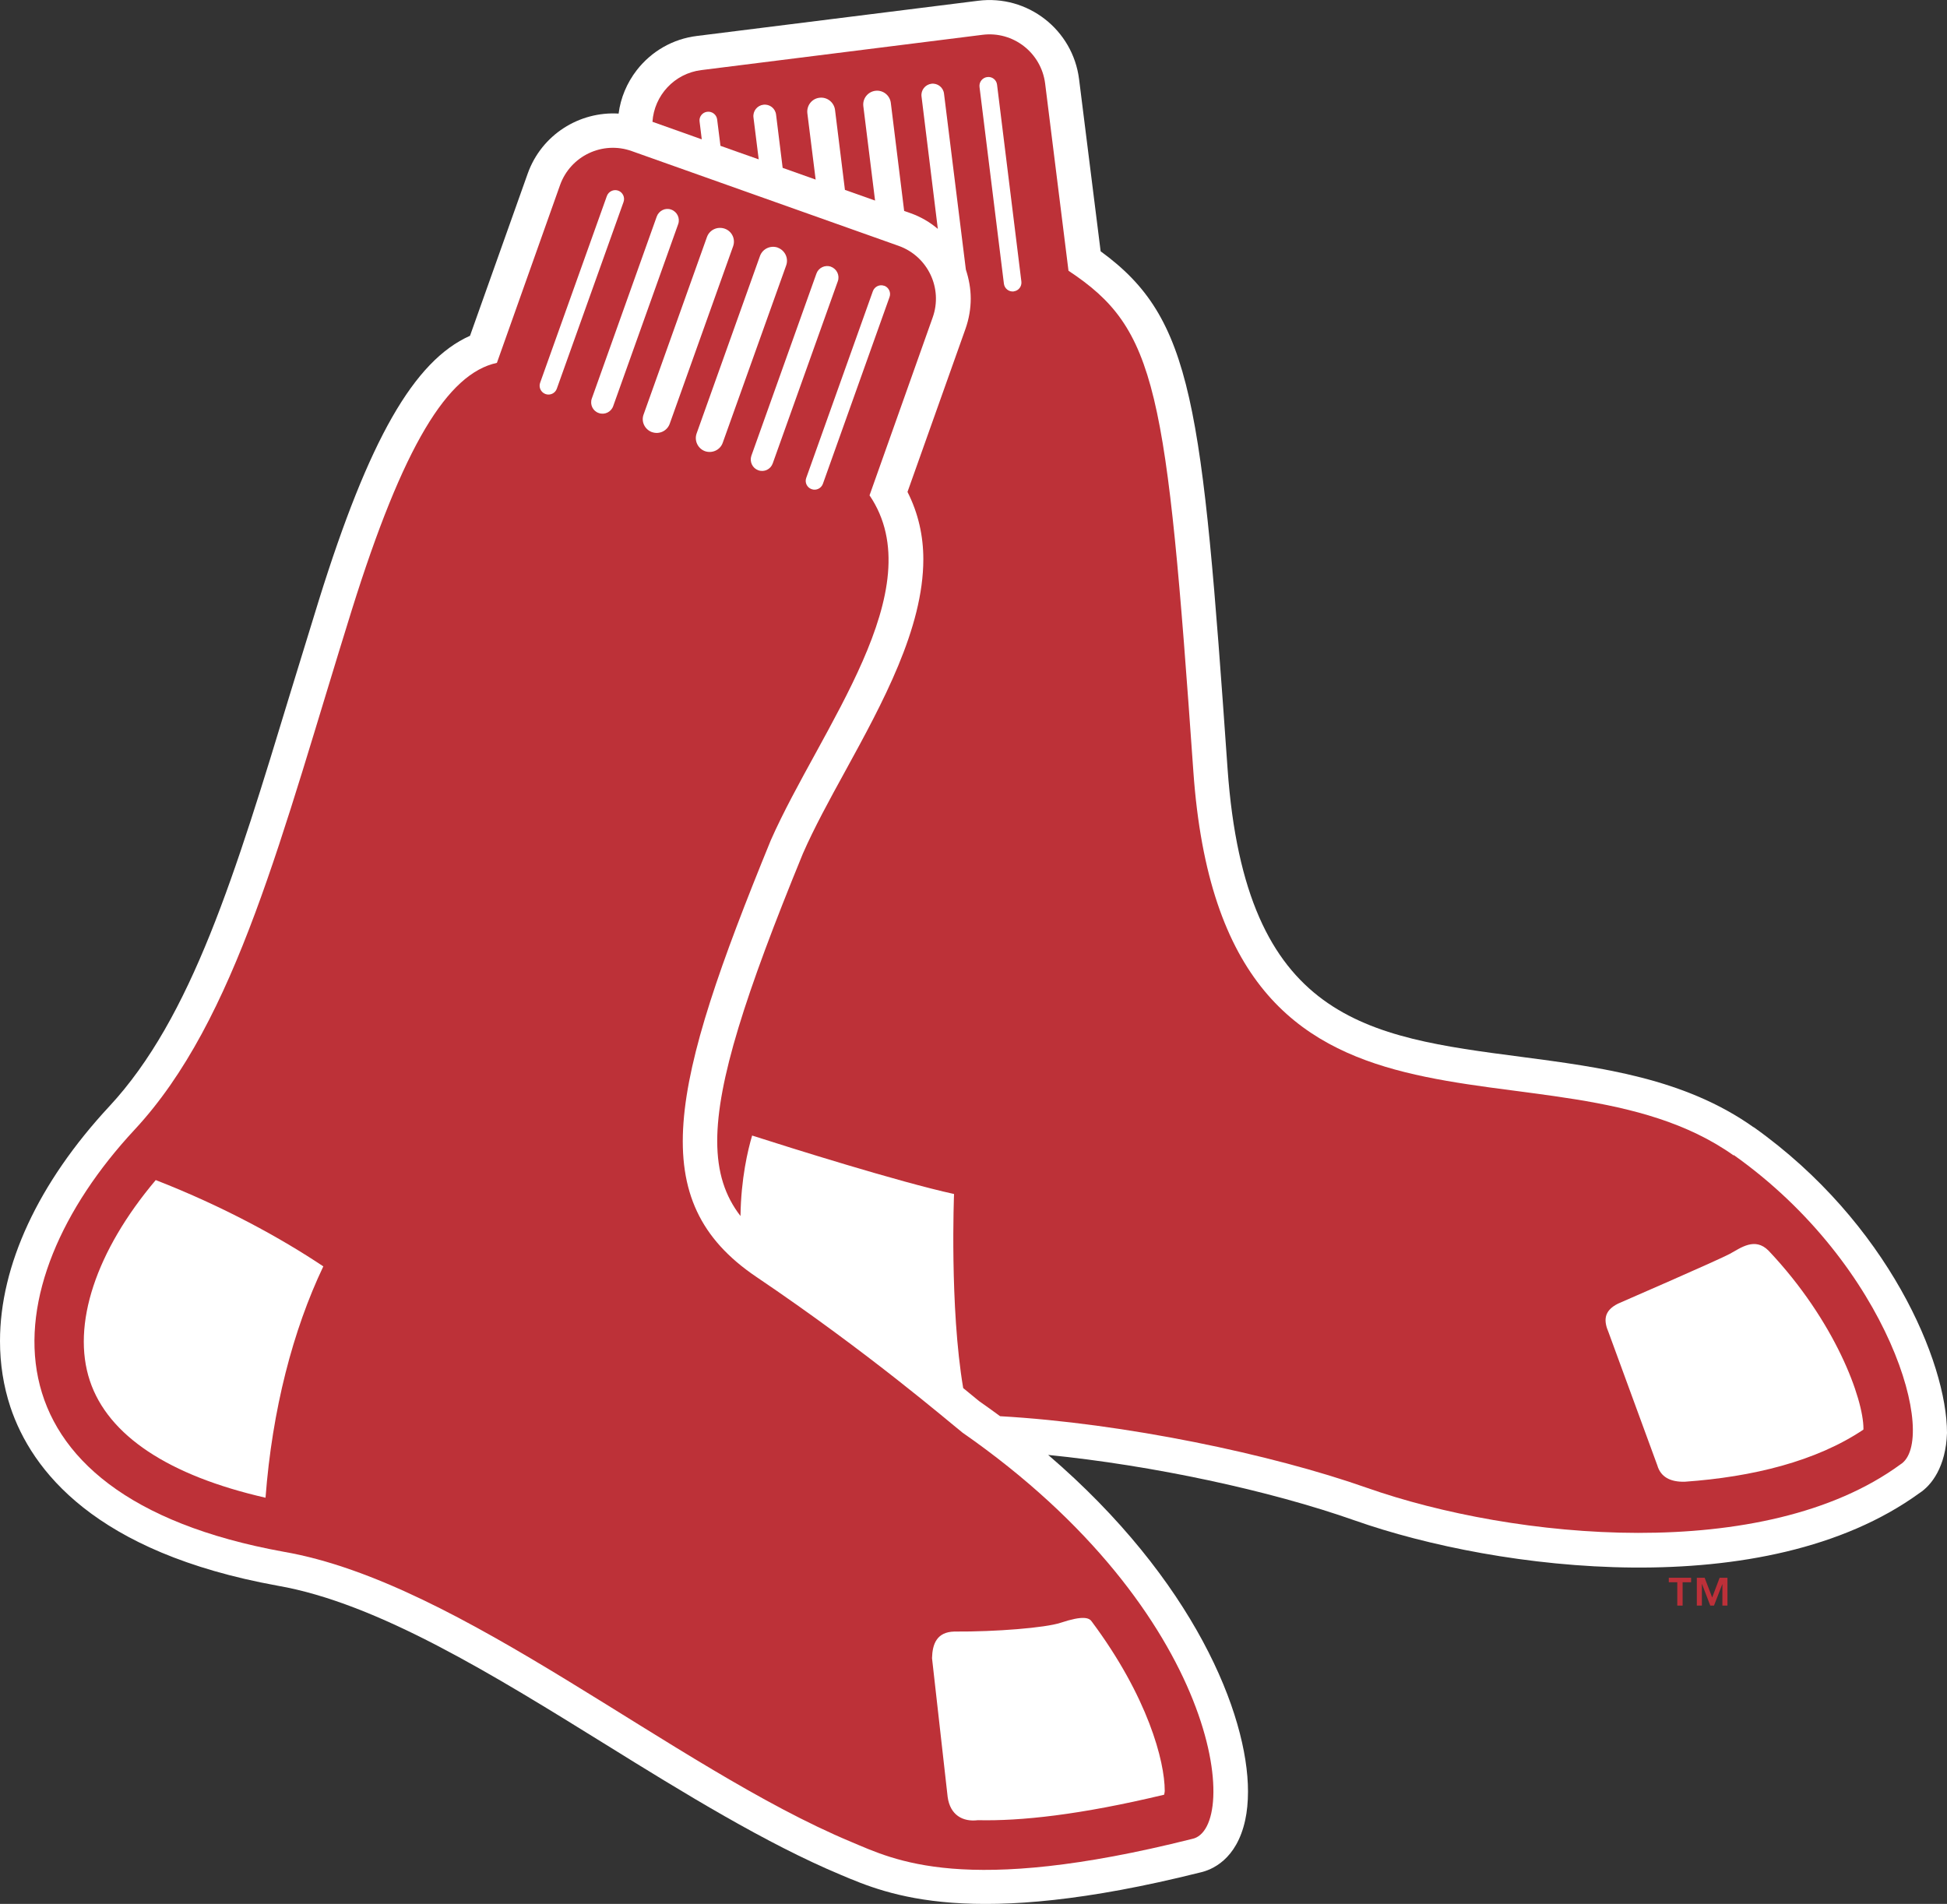
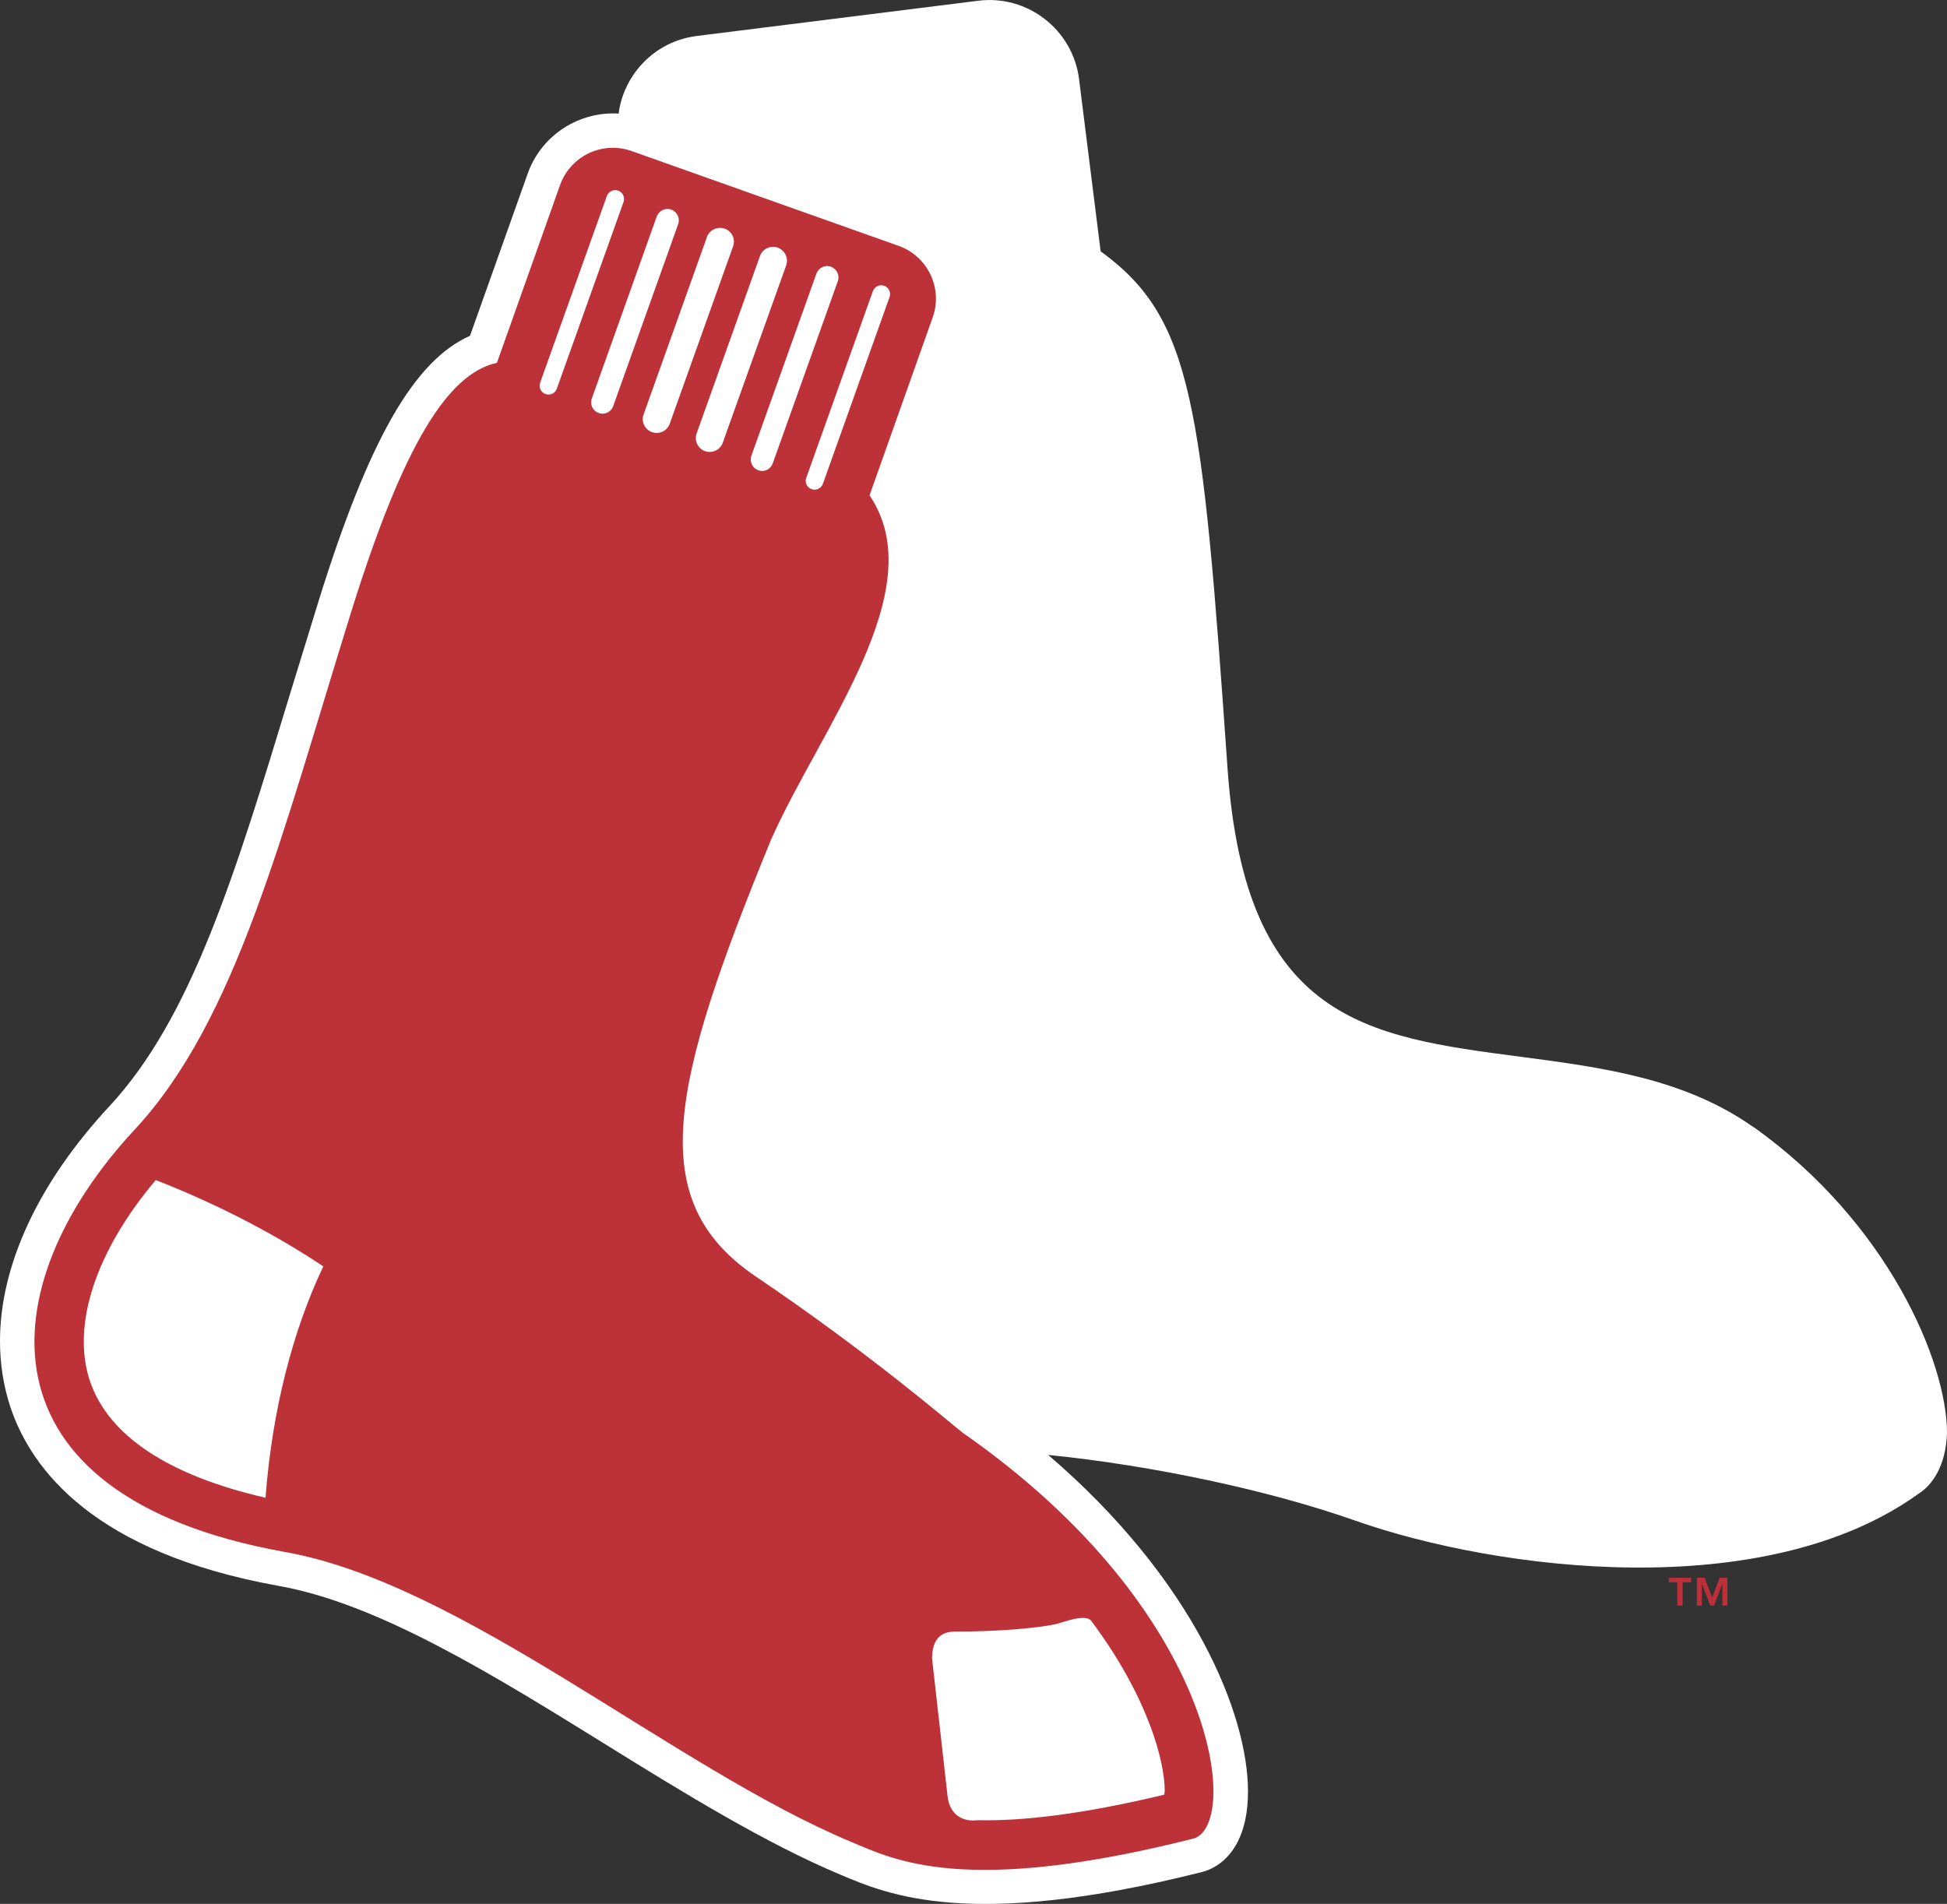
<svg xmlns="http://www.w3.org/2000/svg" viewBox="0 0 204.14 199.64">
  <rect x="0" y="0" width="204.14" height="199.64" fill="#333333" stroke="none" />
  <defs>
    <style>.d{fill:#fff;}.e{fill:#bd3138;}.f{fill:#bd3039;}</style>
  </defs>
  <g id="a" />
  <g id="b">
    <g id="c">
      <g>
        <path class="d" d="M183.86,118.2c-7.24-5.14-15.99-6.28-24.43-7.39-16.13-2.11-28.85-3.78-30.72-30.18-2.69-38.41-3.62-47.22-13.31-54.28-.33-2.69-2.26-18.04-2.26-18.04-.65-5.2-5.4-8.89-10.59-8.23l-29.48,3.69c-2.52,.31-4.75,1.59-6.31,3.59-1.04,1.35-1.69,2.91-1.9,4.55-4.12-.25-8.08,2.22-9.53,6.29,0,0-5.08,14.29-6.05,17.01-5.88,2.61-10.61,10.93-15.84,27.7l-2.98,9.69c-5.79,19.05-10.36,34.11-18.99,43.4C3.98,124.06,0,132.72,0,140.62c0,2.39,.36,4.71,1.09,6.92,2.21,6.62,8.85,15.25,28,18.73,10.51,1.82,22.68,9.38,34.46,16.68,8.11,5.04,16.79,10.37,24.58,13.63,5,2.12,13.64,5.79,37.68-.23,1.25-.27,3.85-1.35,4.75-5.51,.19-.88,.29-1.88,.29-2.99,0-8.08-5.66-22.18-20.95-35.29,10.93,1.1,23.15,3.7,32.17,6.88,14.97,5.27,43.04,8.83,59.17-2.87,1.29-.83,2.78-2.78,2.9-6.31,0-7.4-6.16-22.04-20.27-32.07" />
-         <path class="e" d="M181.76,121.15c-19.37-13.75-53.54,3.93-56.64-40.28-2.82-40.19-3.83-46.36-13.09-52.48l-2.45-19.64c-.41-3.22-3.35-5.51-6.57-5.1l-29.48,3.7c-2.83,.35-4.94,2.67-5.12,5.42,1.05,.38,2.91,1.03,5.17,1.84l-.23-1.87c-.07-.49,.29-.96,.8-1.02,.51-.06,.97,.29,1.04,.79l.35,2.78c1.27,.45,2.63,.94,4.01,1.42l-.55-4.4c-.08-.66,.39-1.25,1.04-1.33,.66-.08,1.25,.38,1.33,1.04l.69,5.58c1.17,.42,2.34,.83,3.46,1.23l-.87-6.96c-.09-.8,.47-1.53,1.27-1.62,.8-.1,1.52,.47,1.63,1.26l1.04,8.4c1.15,.41,2.22,.79,3.16,1.12l-1.23-9.89c-.1-.8,.47-1.52,1.26-1.62,.8-.1,1.52,.47,1.62,1.26l1.4,11.34c.43,.15,.66,.23,.66,.23,1.08,.38,2.04,.95,2.87,1.65l-1.71-13.89c-.08-.65,.38-1.24,1.04-1.33,.65-.08,1.25,.39,1.32,1.05l2.29,18.44c.32,.98,.51,2,.51,3.04s-.18,2.12-.55,3.17c0,0-5.15,14.5-6.08,17.1,1.14,2.25,1.66,4.63,1.66,7.06,0,7.25-4.28,15.09-8.2,22.24-1.67,3.04-3.25,5.93-4.43,8.63-6.05,14.76-8.98,23.91-8.98,30.13,0,3.31,.83,5.79,2.44,7.87,.05-3.92,.78-6.96,1.22-8.44,3.89,1.25,15.4,4.87,21.17,6.13,0,0-.48,11.84,.96,20.35,.67,.54,1.24,1.01,1.67,1.37,.76,.53,1.48,1.05,2.2,1.58,13.02,.74,28.47,3.99,38.43,7.5,15.49,5.45,41.71,7.99,55.96-2.44,4.03-2.47-1.07-20.82-17.46-32.44M106.3,30.56c-.51,.06-.97-.29-1.04-.8l-2.56-20.65c-.06-.51,.31-.97,.81-1.03,.51-.07,.97,.29,1.03,.8l2.55,20.64c.06,.51-.29,.97-.8,1.03m89.08,119.36c-4.95,3.32-11.62,4.96-18.72,5.46-1.52,.04-2.53-.5-2.88-1.71l-5.11-13.94c-.5-1.17-.58-2.25,1-3.03,0,0,10.52-4.57,11.7-5.21,1.17-.64,2.64-1.78,4.07-.34,7.01,7.41,9.95,15.55,9.95,18.67,0,.04,0,.06-.01,.1" />
        <path class="e" d="M100.88,150.19c-1.42-1.12-9.77-8.33-21.58-16.3-11.8-7.97-9.07-19.92,1.52-45.79,5.18-11.72,17.04-26.29,10.35-36.16l6.62-18.65c1.09-3.06-.51-6.42-3.57-7.51l-27.99-9.94c-3.06-1.09-6.42,.51-7.51,3.57l-6.62,18.64c-5.16,1.11-9.82,8.66-15.22,25.93-7.37,23.64-12.07,42.97-22.77,54.48-15.24,16.38-16.92,38.34,15.61,44.25,18.7,3.23,40.8,22.6,59.51,30.42,4.49,1.88,11.83,5.71,35.74-.3,5.15-.97,3.17-23.69-24.1-42.64m-73.02,6.86c-10.17-2.32-16.52-6.52-18.43-12.27-1.94-5.85,.63-13.6,6.91-21.04,7.11,2.77,13.12,6.08,17.57,9.05-3.18,6.67-5.36,15.02-6.06,24.26M92.71,29.96c.47,.17,.73,.7,.56,1.18l-6.99,19.59c-.17,.48-.71,.74-1.19,.56-.48-.17-.73-.7-.56-1.17l6.99-19.59c.18-.48,.71-.74,1.19-.56m-5.59-2c.62,.22,.95,.91,.72,1.53l-6.82,19.09c-.22,.62-.89,.95-1.52,.72-.61-.22-.93-.9-.72-1.52l6.82-19.1c.22-.62,.9-.94,1.52-.73m-5.57-1.99c.75,.28,1.15,1.1,.88,1.86l-6.65,18.59c-.26,.76-1.1,1.15-1.86,.89-.75-.27-1.15-1.11-.88-1.86l6.64-18.6c.27-.76,1.1-1.15,1.86-.89m-24.34,15.36c-.48-.17-.74-.7-.57-1.18l7-19.59c.18-.48,.71-.73,1.19-.56,.47,.17,.73,.7,.56,1.18l-7,19.59c-.17,.48-.7,.73-1.18,.56m5.58,1.99c-.63-.21-.95-.9-.73-1.52l6.81-19.09c.23-.62,.91-.95,1.52-.72,.62,.22,.94,.9,.73,1.51l-6.82,19.1c-.22,.62-.9,.94-1.51,.72m5.57,2c-.75-.28-1.15-1.1-.87-1.85l6.64-18.6c.27-.76,1.1-1.15,1.87-.88,.76,.27,1.15,1.1,.87,1.86l-6.64,18.59c-.27,.76-1.1,1.15-1.86,.88m53.69,142.88c-8.84,2.12-15.03,2.77-19.52,2.67-1.6,.2-2.91-.55-3.17-2.43l-1.64-14.56c.04-1.49,.5-2.75,2.35-2.79,4.32,.03,9.53-.39,11.13-.92,2.39-.79,3.02-.53,3.29-.1,5.85,7.86,7.63,14.6,7.63,17.72,0,.18-.05,.26-.06,.41" />
        <polygon class="f" points="174.97 165.91 175.86 165.91 175.86 168.36 176.42 168.36 176.42 165.91 177.31 165.91 177.31 165.44 174.97 165.44 174.97 165.91" />
        <polygon class="f" points="179.52 167.51 178.73 165.44 177.91 165.44 177.91 168.36 178.44 168.36 178.44 166.09 178.45 166.09 179.32 168.36 179.71 168.36 180.59 166.09 180.59 166.09 180.59 168.36 181.12 168.36 181.12 165.44 180.3 165.44 179.52 167.51" />
      </g>
    </g>
  </g>
</svg>